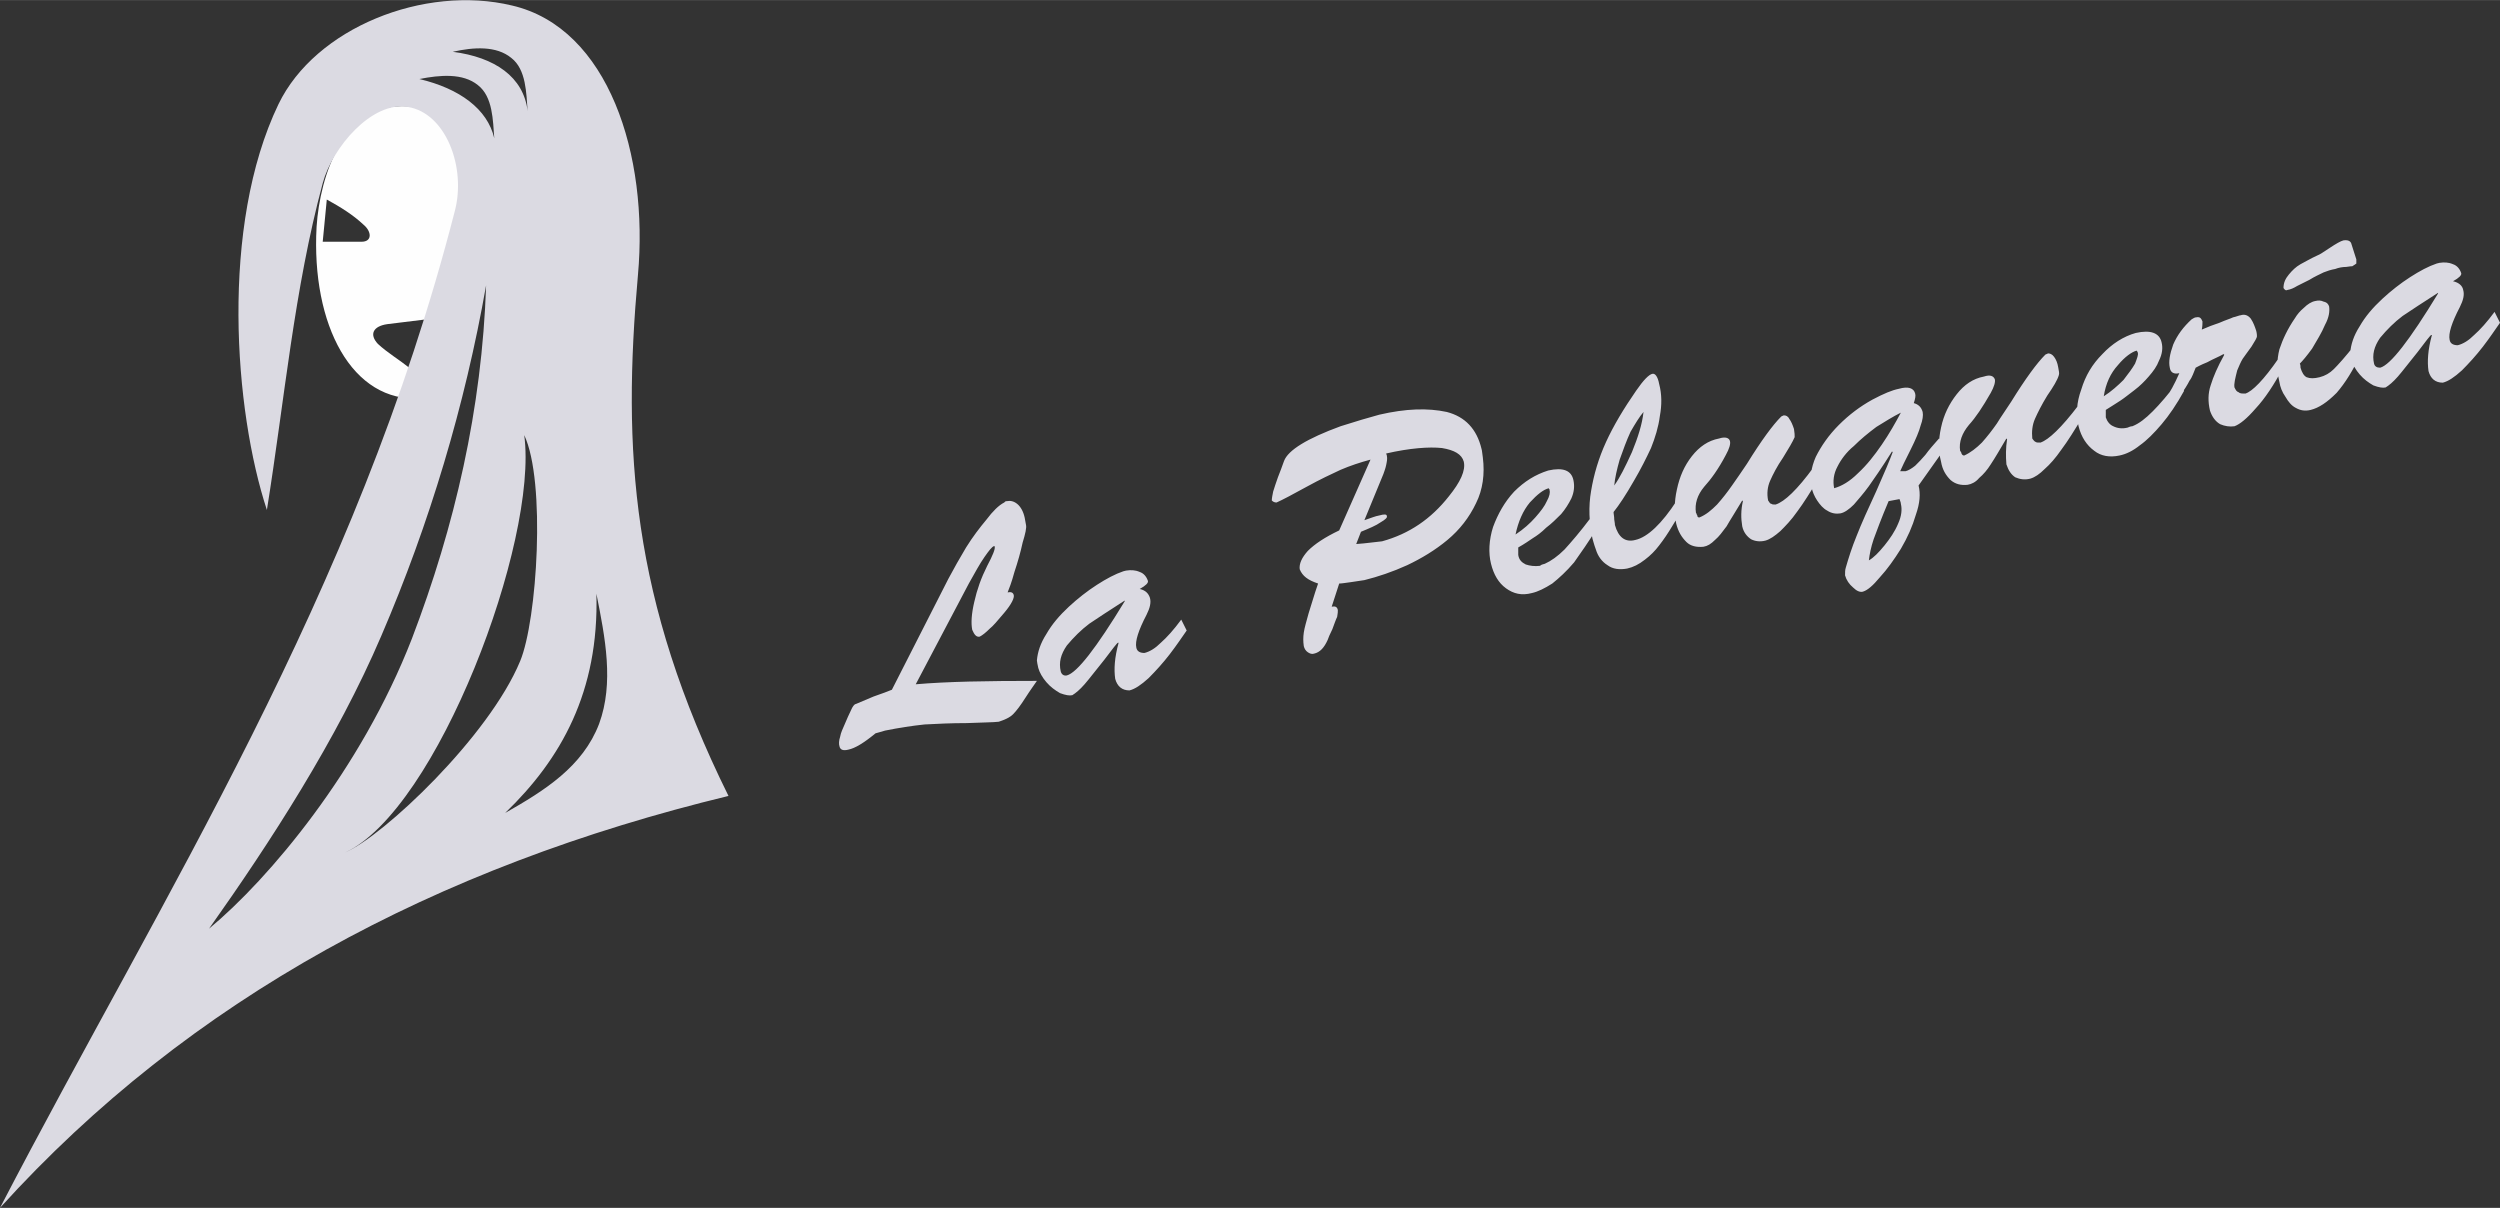
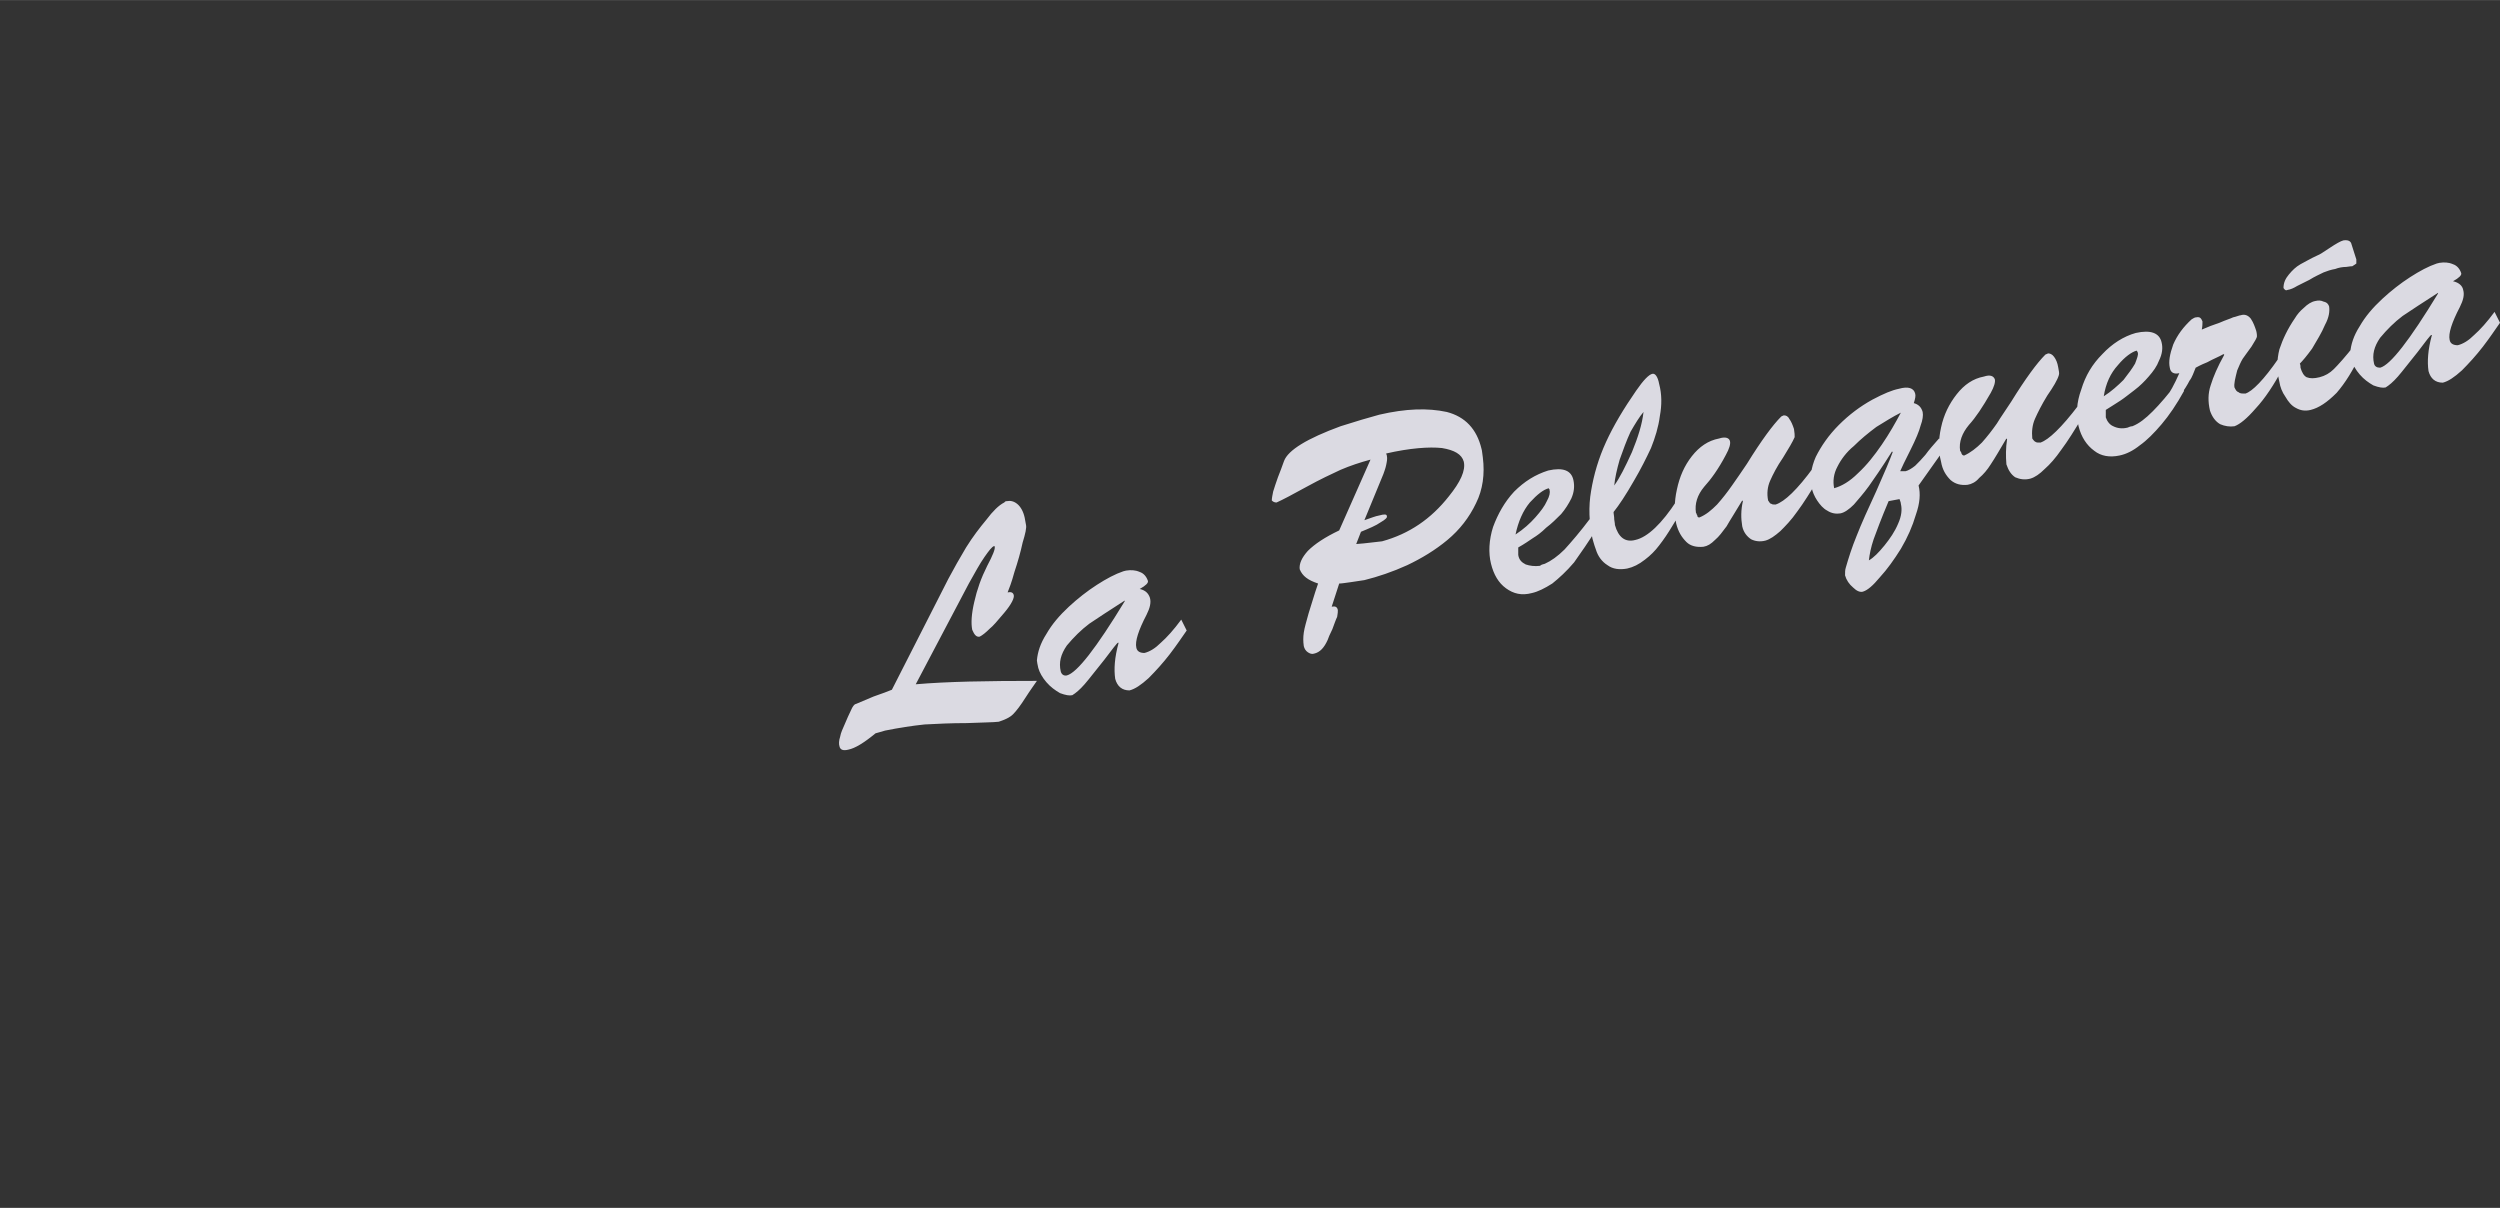
<svg xmlns="http://www.w3.org/2000/svg" xml:space="preserve" width="73.264mm" height="35.398mm" version="1.1" style="shape-rendering:geometricPrecision; text-rendering:geometricPrecision; image-rendering:optimizeQuality; fill-rule:evenodd; clip-rule:evenodd" viewBox="0 0 3672 1774">
  <rect x="0" y="0" width="3672" height="1774" fill="#333333" stroke="none" />
  <defs>
    <style type="text/css">
   
    .fil0 {fill:#FEFEFE}
    .fil1 {fill:#DBDAE2}
    .fil2 {fill:#DBDAE2;fill-rule:nonzero}
   
  </style>
  </defs>
  <g id="Capa_x0020_1">
    <g id="_1463273169792">
-       <path class="fil0" d="M599 156c-94,-6 -129,101 -134,177 -8,144 52,259 153,252 94,-7 75,-213 72,-325 -1,-45 -47,-102 -91,-104zm-119 137c20,11 38,22 54,37 12,10 13,25 -3,25l-57 0 6 -62zm146 176l-25 71c-15,-12 -32,-22 -46,-35 -13,-14 -7,-26 14,-29l57 -7z" />
-       <path class="fil1" d="M1070 1169c-429,104 -791,297 -1070,605 241,-464 523,-899 668,-1464 17,-64 -13,-144 -69,-153 -53,-9 -111,60 -125,112 -42,156 -56,318 -82,480 -48,-146 -69,-417 17,-596 54,-112 214,-176 343,-145 142,33 201,220 185,396 -23,257 -10,476 133,765zm-454 -1053c59,14 100,44 110,87 -2,-26 -2,-61 -24,-78 -22,-18 -56,-15 -86,-9zm49 -40c62,8 104,37 110,87 -2,-26 -2,-61 -24,-78 -22,-18 -55,-16 -86,-9zm211 796c4,144 -52,243 -134,322 58,-33 114,-68 138,-131 22,-60 9,-126 -4,-191zm-106 -233c21,156 -128,551 -263,613 56,-24 211,-170 257,-281 25,-60 38,-264 6,-332zm-56 -220c-31,176 -83,350 -154,515 -65,152 -163,303 -253,430 88,-73 223,-233 298,-426 63,-165 103,-338 109,-519z" />
      <path class="fil2" d="M1345 1005c46,-4 105,-5 178,-5 -4,6 -10,14 -17,25 -7,11 -13,19 -18,24 -5,5 -12,8 -21,11 -8,1 -24,1 -47,2 -23,0 -43,1 -62,2 -19,2 -38,5 -58,9 -6,2 -11,3 -14,4 -17,14 -30,22 -40,24 -8,2 -12,0 -13,-5 -1,-3 -1,-8 1,-14 1,-6 4,-12 7,-19 3,-7 6,-14 9,-20 2,-5 5,-9 7,-9 5,-2 14,-6 26,-11 12,-4 22,-8 27,-10l83 -163c8,-15 17,-31 26,-46 10,-16 20,-29 30,-41 9,-12 18,-21 26,-25 0,0 1,-1 1,-1 1,-1 2,-1 3,-1 5,-1 10,0 15,4 5,4 9,11 11,20l2 11c1,4 -1,13 -5,26 -3,14 -7,28 -12,43 -4,15 -8,25 -10,30 5,-1 8,0 9,4 1,4 -3,13 -14,26 -10,12 -17,20 -21,23 -6,6 -11,10 -15,12 -5,1 -8,-3 -11,-10 -2,-10 -1,-24 3,-41 4,-18 10,-35 19,-53 8,-15 12,-25 11,-28 0,-1 0,-1 -1,-1 -3,1 -7,6 -14,16 -7,10 -14,23 -23,39l-78 148zm307 -122l0 -1c-22,14 -40,26 -52,34 -12,9 -23,20 -33,32 -9,13 -12,25 -9,38 1,4 4,7 9,6 15,-4 43,-40 85,-109zm22 -18c9,2 13,7 15,13 2,7 0,15 -5,25 -12,23 -17,39 -15,48 1,6 6,8 12,8 8,-2 16,-7 24,-15 9,-8 19,-19 30,-34l8 16c-7,10 -15,22 -25,35 -10,13 -21,25 -31,35 -11,10 -20,16 -28,18 -11,0 -18,-6 -21,-17 -2,-14 -1,-31 5,-53l-1 0c-1,0 -8,9 -20,25 -13,16 -22,28 -29,36 -7,8 -13,13 -18,16 -4,1 -10,0 -18,-3 -7,-4 -14,-9 -20,-16 -6,-7 -10,-14 -12,-21 -1,-5 -2,-9 -2,-11 1,-12 5,-25 14,-39 8,-14 19,-27 33,-40 13,-12 27,-23 41,-32 14,-9 27,-16 39,-20l4 -1c7,-1 13,-1 20,2 6,2 10,7 12,13 1,3 -3,7 -12,12zm330 -101c9,-3 16,-6 22,-7 7,-2 11,-2 11,1 1,2 -2,5 -9,9 -7,5 -17,9 -29,14l-7 18c15,-1 27,-3 38,-4 40,-11 72,-33 98,-66 17,-21 25,-38 22,-51 -3,-11 -14,-17 -32,-20 -19,-2 -47,0 -82,8l1 3c1,5 0,9 -1,14 -1,5 -3,10 -4,13l-28 68zm9 -89c-15,4 -30,9 -44,15 -13,6 -30,14 -50,25 -20,11 -35,19 -44,23 -3,0 -5,-1 -7,-3 0,-3 1,-8 2,-13 2,-6 4,-13 7,-21 3,-8 6,-15 9,-24 6,-16 34,-33 83,-51 22,-7 42,-13 57,-17 39,-9 71,-10 99,-4 27,7 44,25 51,54 1,3 1,7 2,13 3,24 0,47 -10,67 -10,21 -24,39 -42,54 -18,15 -38,27 -59,37 -22,10 -43,17 -63,22 -6,1 -13,2 -20,3 -8,1 -13,2 -17,2l-11 34c5,-1 8,0 9,5 0,2 0,5 -1,10 -2,4 -4,10 -7,18 -4,8 -6,13 -7,16 -5,11 -11,18 -20,20 -3,1 -6,0 -9,-2 -3,-2 -5,-5 -6,-9 -1,-7 -1,-13 0,-20 1,-7 4,-17 7,-28 4,-12 8,-27 14,-44 -15,-5 -23,-11 -27,-21 -1,-8 3,-17 12,-27 10,-10 25,-20 46,-30l46 -104zm213 110c12,-8 21,-16 29,-25 8,-9 14,-17 17,-24 4,-7 5,-13 4,-16 0,-1 0,-2 -1,-2 0,0 0,-1 0,-1 -8,2 -17,9 -28,21 -10,12 -17,28 -21,47zm4 19c0,4 0,8 0,11 1,7 5,11 11,14 6,2 13,3 21,2 2,-2 4,-2 7,-3 9,-4 19,-11 29,-21 10,-11 23,-26 38,-46l9 16c-12,19 -23,35 -33,49 -11,13 -22,23 -32,31 -11,7 -21,12 -30,14 -15,4 -27,1 -38,-7 -11,-8 -18,-20 -22,-36 -4,-16 -3,-35 3,-54 7,-19 17,-37 31,-52 15,-15 31,-25 50,-31 22,-5 34,0 37,14 2,9 1,18 -3,27 -4,8 -9,16 -15,23 -7,7 -14,14 -22,20 -7,7 -14,12 -19,15 -6,4 -13,9 -22,14zm141 -91c8,-11 16,-27 26,-49 9,-22 15,-41 17,-59 -6,7 -12,17 -19,29 -6,13 -11,27 -16,41 -4,14 -7,27 -8,38zm-1 39c0,3 1,6 1,11 1,5 1,8 1,8 5,18 15,26 30,22 18,-4 39,-24 61,-58l9 12c-4,6 -9,15 -16,26 -6,10 -12,19 -19,28 -6,8 -13,15 -21,21 -9,7 -17,11 -26,13 -11,2 -21,1 -29,-5 -8,-5 -14,-13 -17,-23 -3,-8 -4,-13 -5,-16 -5,-23 -6,-47 -2,-70 4,-24 11,-48 22,-72 11,-24 26,-49 44,-75 11,-16 19,-24 24,-25 4,-1 8,4 10,15 4,15 4,31 1,47 -2,16 -7,32 -13,47 -7,15 -15,31 -25,48 -12,21 -22,36 -30,46zm190 -16l-1 -1c-10,17 -18,29 -23,38 -6,8 -11,15 -17,20 -6,6 -11,9 -17,10 -10,1 -19,-1 -25,-7 -7,-7 -12,-15 -15,-27 -3,-15 -3,-32 1,-50 4,-19 11,-35 22,-49 11,-14 24,-23 40,-26 9,-3 15,-1 16,4 1,4 -1,11 -6,20 -11,21 -22,36 -32,47 -10,12 -14,25 -12,38 1,1 1,3 2,4 0,2 1,3 3,3 10,-4 18,-11 26,-19 8,-9 15,-18 22,-28 7,-10 14,-20 22,-32 21,-34 38,-57 50,-69 1,-1 2,-1 4,-2 3,0 6,1 8,5 3,4 5,9 7,15 1,6 1,9 1,12 -3,7 -9,17 -17,30 -9,13 -15,25 -19,34 -4,9 -5,19 -3,29 2,3 3,5 5,5 1,1 3,1 6,1 13,-4 32,-22 56,-55l7 17c-12,20 -22,36 -31,48 -9,13 -18,22 -25,29 -8,7 -15,12 -22,14 -8,2 -15,1 -21,-2 -6,-4 -11,-10 -13,-19 -2,-12 -2,-24 1,-37zm219 -73c-15,24 -27,41 -34,51 -8,11 -16,20 -22,27 -7,7 -14,12 -20,13 -6,1 -13,0 -19,-4 -6,-3 -11,-9 -15,-15 -4,-6 -7,-13 -8,-19 -3,-14 -1,-29 6,-45 8,-16 19,-32 34,-47 15,-15 31,-27 49,-37 17,-9 29,-14 39,-16 14,-4 22,-1 24,7 1,3 0,8 -2,14 7,2 11,6 13,13 1,5 0,12 -3,20 -2,8 -7,20 -15,36 -8,16 -13,26 -15,31 0,0 2,0 4,0 1,0 3,0 4,0 4,-1 9,-4 14,-8 5,-5 10,-10 15,-16 5,-7 12,-15 20,-24l9 14 -39 55c3,12 2,26 -4,43 -5,17 -12,33 -22,50 -10,16 -20,30 -31,42 -10,12 -18,19 -25,21 -4,1 -9,-1 -14,-6 -6,-5 -10,-11 -12,-18 0,-4 0,-8 1,-11 4,-14 9,-30 16,-47 7,-18 17,-40 29,-66 12,-27 20,-46 24,-57l-1 -1zm13 -57c-12,6 -23,13 -36,21 -12,9 -23,18 -33,28 -11,9 -19,20 -24,30 -6,11 -7,22 -5,32 11,-3 23,-10 35,-22 13,-12 24,-26 35,-42 11,-16 20,-32 28,-47zm-47 217c7,-4 14,-11 23,-22 8,-10 15,-20 20,-32 5,-11 6,-21 4,-29 0,-2 -1,-4 -2,-7l-16 3c-11,26 -18,45 -22,56 -4,12 -6,22 -7,31zm203 -178l-1 -1c-10,17 -17,29 -23,38 -5,8 -11,15 -17,20 -5,6 -11,9 -17,10 -10,1 -18,-1 -25,-7 -7,-7 -12,-15 -14,-27 -4,-15 -4,-32 0,-50 4,-19 12,-35 23,-49 11,-14 24,-23 40,-26 9,-3 14,-1 16,4 1,4 -1,11 -6,20 -12,21 -22,36 -32,47 -10,12 -15,25 -13,38 1,1 2,3 2,4 1,2 2,3 4,3 9,-4 18,-11 26,-19 8,-9 15,-18 22,-28 6,-10 14,-21 21,-32 21,-34 38,-57 50,-69 1,-1 3,-1 4,-2 3,0 6,1 9,5 3,4 5,9 6,15 1,6 2,9 1,12 -2,7 -8,17 -17,30 -8,13 -14,25 -18,34 -4,9 -5,19 -4,29 2,3 4,5 5,5 1,1 3,1 7,1 12,-4 31,-22 56,-55l6 17c-12,20 -22,36 -31,48 -9,13 -17,22 -25,29 -7,7 -14,12 -21,14 -8,2 -15,1 -22,-2 -6,-4 -10,-10 -13,-19 -1,-12 -1,-24 1,-37zm142 -63c11,-7 21,-16 29,-24 7,-9 13,-17 17,-24 3,-8 5,-13 4,-16 0,-1 -1,-2 -1,-2 0,-1 -1,-1 -1,-1 -7,2 -17,9 -27,21 -11,12 -18,27 -21,46zm3 20c0,4 0,7 0,11 2,6 6,11 11,13 6,3 13,4 21,2 2,-1 5,-2 7,-2 10,-4 19,-11 30,-22 10,-10 23,-25 38,-45l8 15c-11,20 -22,36 -33,49 -11,13 -22,24 -32,31 -10,8 -20,13 -30,15 -14,3 -27,1 -37,-7 -11,-8 -19,-20 -23,-36 -4,-17 -3,-35 4,-54 6,-20 16,-37 31,-52 14,-15 31,-26 49,-31 22,-5 35,0 38,14 2,8 1,17 -4,27 -3,8 -8,15 -15,23 -6,7 -13,14 -21,20 -8,6 -14,11 -20,15 -5,3 -12,8 -22,14zm174 -81l-1 -1c-7,4 -15,7 -24,12 -10,4 -15,7 -17,8 -3,7 -5,14 -9,19 -3,6 -8,14 -15,24 -8,10 -12,17 -15,20l-6 -17c7,-9 14,-22 21,-38 -8,2 -13,-1 -14,-8 -2,-9 0,-20 5,-34 6,-14 15,-26 27,-37 3,-2 5,-3 7,-3 5,-1 7,1 9,6 0,3 0,7 -1,12 9,-4 17,-7 26,-10 9,-4 16,-6 20,-8 5,-1 9,-3 11,-3 6,-2 11,0 15,5 4,6 6,12 8,18 1,4 1,7 1,8 0,2 -3,7 -8,15 -6,8 -10,14 -13,18 -3,5 -5,10 -8,17 -3,12 -5,20 -4,25 2,4 3,6 6,7 2,2 5,2 10,2 10,-3 27,-20 49,-52l6 15c-13,24 -26,44 -40,59 -13,15 -23,23 -31,26 -7,1 -14,0 -21,-3 -7,-4 -12,-11 -15,-20 -3,-13 -3,-25 1,-37 4,-13 10,-27 20,-45zm111 13c1,2 1,4 1,6 2,7 5,12 9,14 5,2 11,2 19,0 8,-2 15,-6 21,-12 6,-6 17,-18 31,-36l8 15c-11,23 -22,41 -35,56 -14,14 -26,22 -38,25 -8,2 -15,1 -22,-3 -6,-3 -11,-9 -15,-16 -5,-7 -8,-15 -9,-22 -4,-17 -4,-32 0,-48 5,-15 12,-30 23,-46 3,-5 7,-10 13,-15 5,-5 11,-9 17,-10 4,-1 8,-1 12,1 5,1 7,4 8,7 1,7 0,16 -6,27 -5,12 -12,23 -19,35 -8,11 -14,18 -18,22zm76 -175l7 22c0,3 0,5 0,6 -1,1 -3,2 -6,4 -1,0 -3,0 -9,1 -5,0 -11,1 -16,3 -6,1 -12,3 -17,5 -6,3 -13,6 -21,11 -8,4 -14,7 -18,9 -5,3 -9,5 -15,6 -1,1 -3,0 -5,-3 0,-8 3,-14 8,-20 5,-6 10,-11 17,-15 6,-3 14,-8 25,-13 3,-1 9,-5 18,-11 9,-6 16,-10 20,-11 7,-1 11,1 12,6zm127 72l0 -1c-22,14 -40,26 -52,34 -12,9 -23,20 -33,32 -9,13 -12,25 -9,38 1,4 4,6 9,6 15,-4 43,-40 85,-109zm22 -18c9,2 14,7 15,13 2,7 0,15 -5,25 -12,23 -17,39 -15,48 1,6 6,8 12,8 8,-2 16,-7 24,-15 9,-8 19,-19 30,-34l8 16c-7,10 -15,22 -25,35 -10,13 -21,25 -31,35 -11,10 -20,16 -28,18 -11,0 -18,-6 -21,-17 -2,-14 -1,-31 5,-53l-1 0c-1,0 -8,9 -20,25 -13,16 -22,28 -29,36 -7,8 -13,13 -18,16 -4,1 -10,0 -18,-3 -7,-4 -14,-9 -20,-16 -6,-7 -10,-14 -12,-21 -1,-5 -2,-9 -2,-11 1,-12 5,-25 14,-39 8,-14 19,-27 33,-40 13,-12 27,-23 41,-32 14,-9 27,-16 39,-20l4 -1c7,-1 13,-1 20,2 6,2 10,7 12,13 1,3 -3,7 -12,12z" />
    </g>
  </g>
</svg>